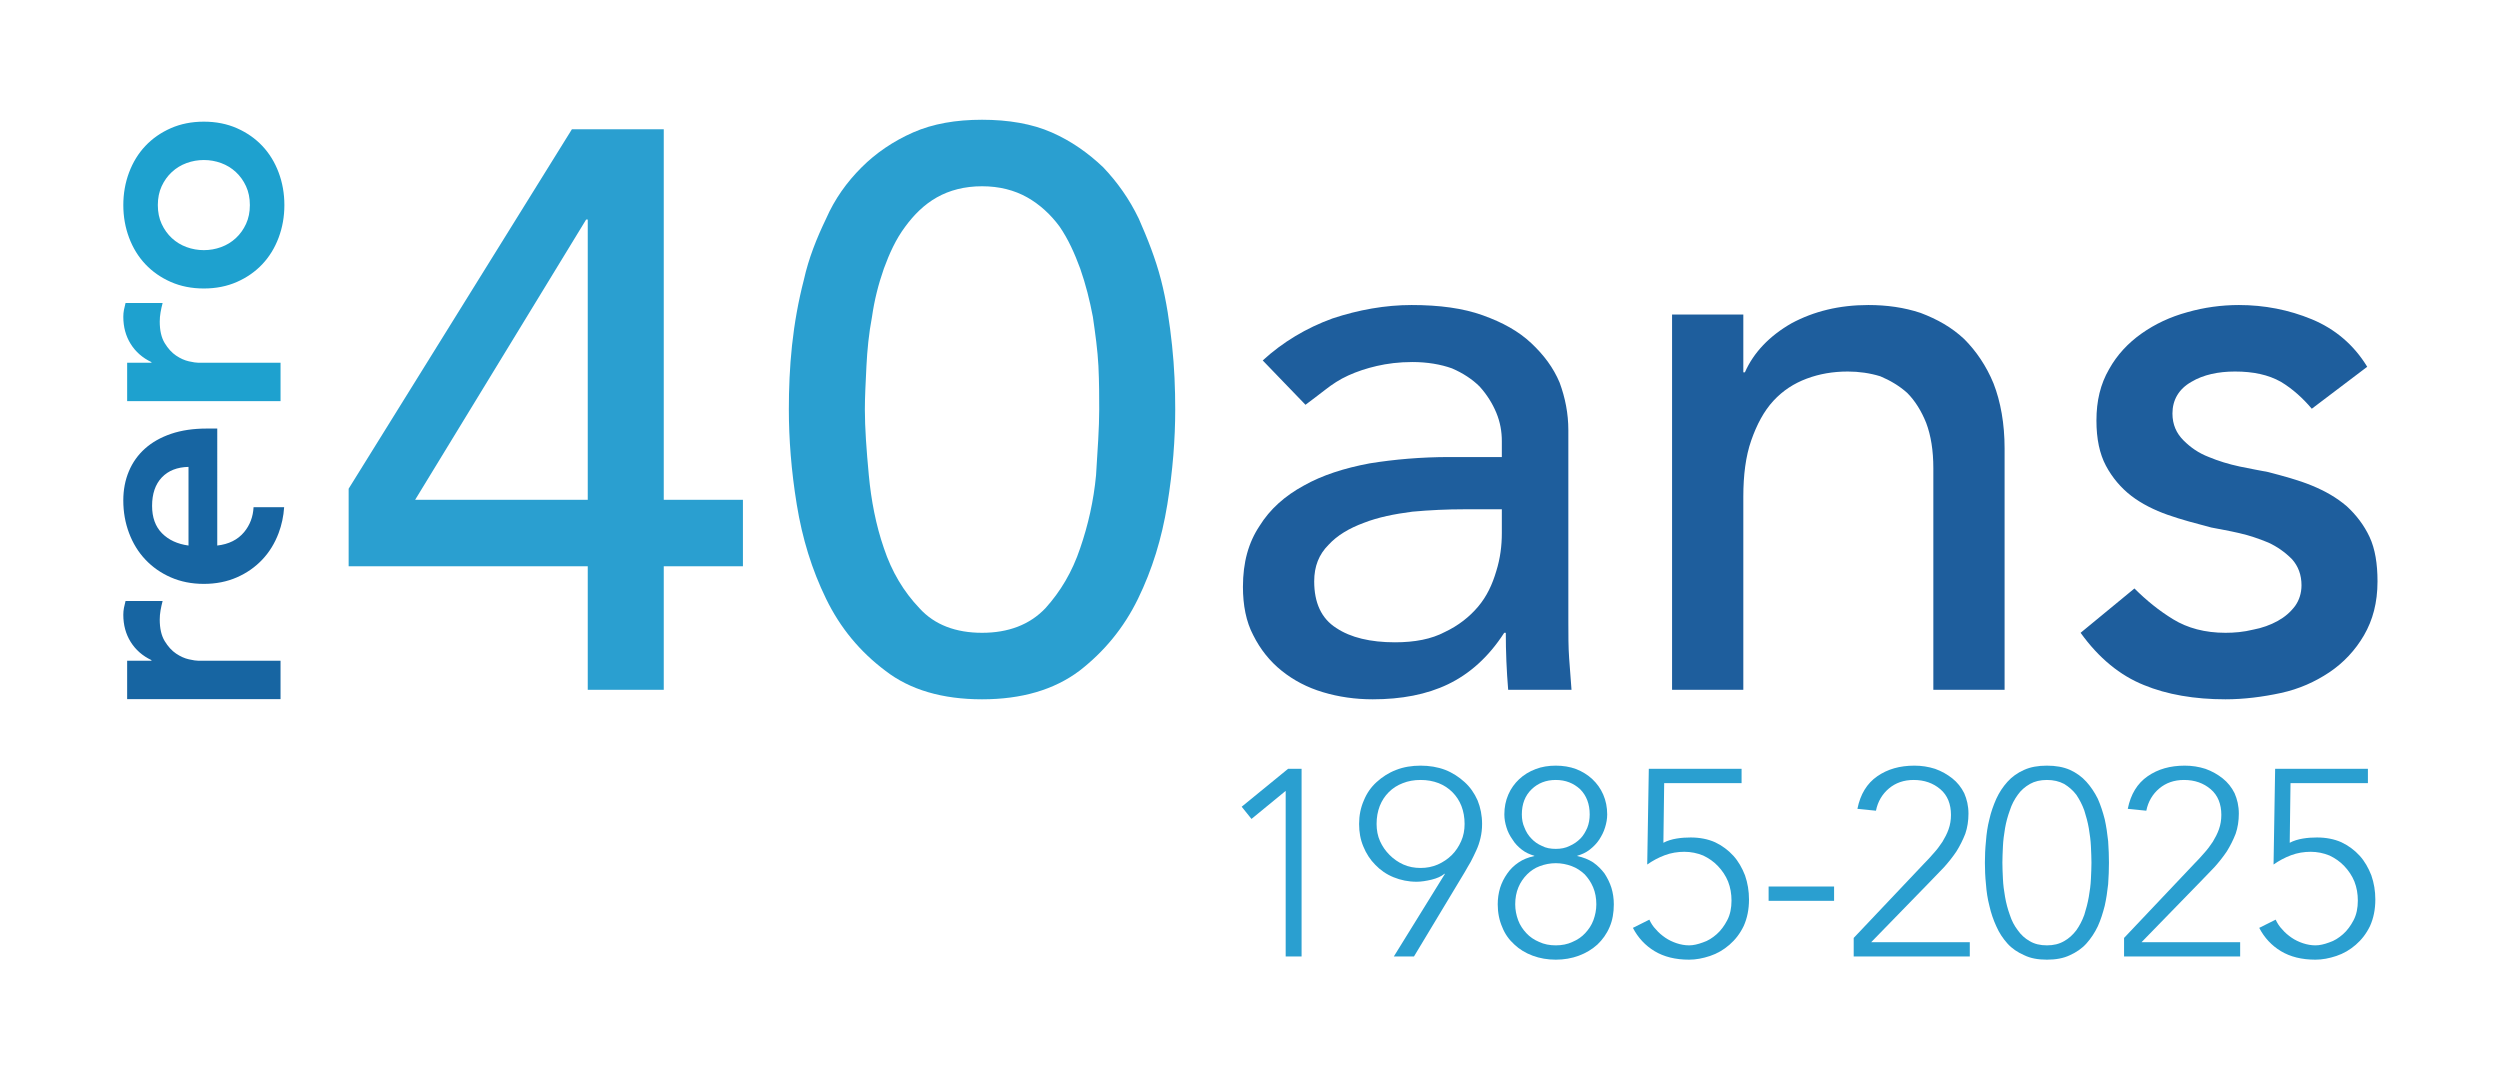
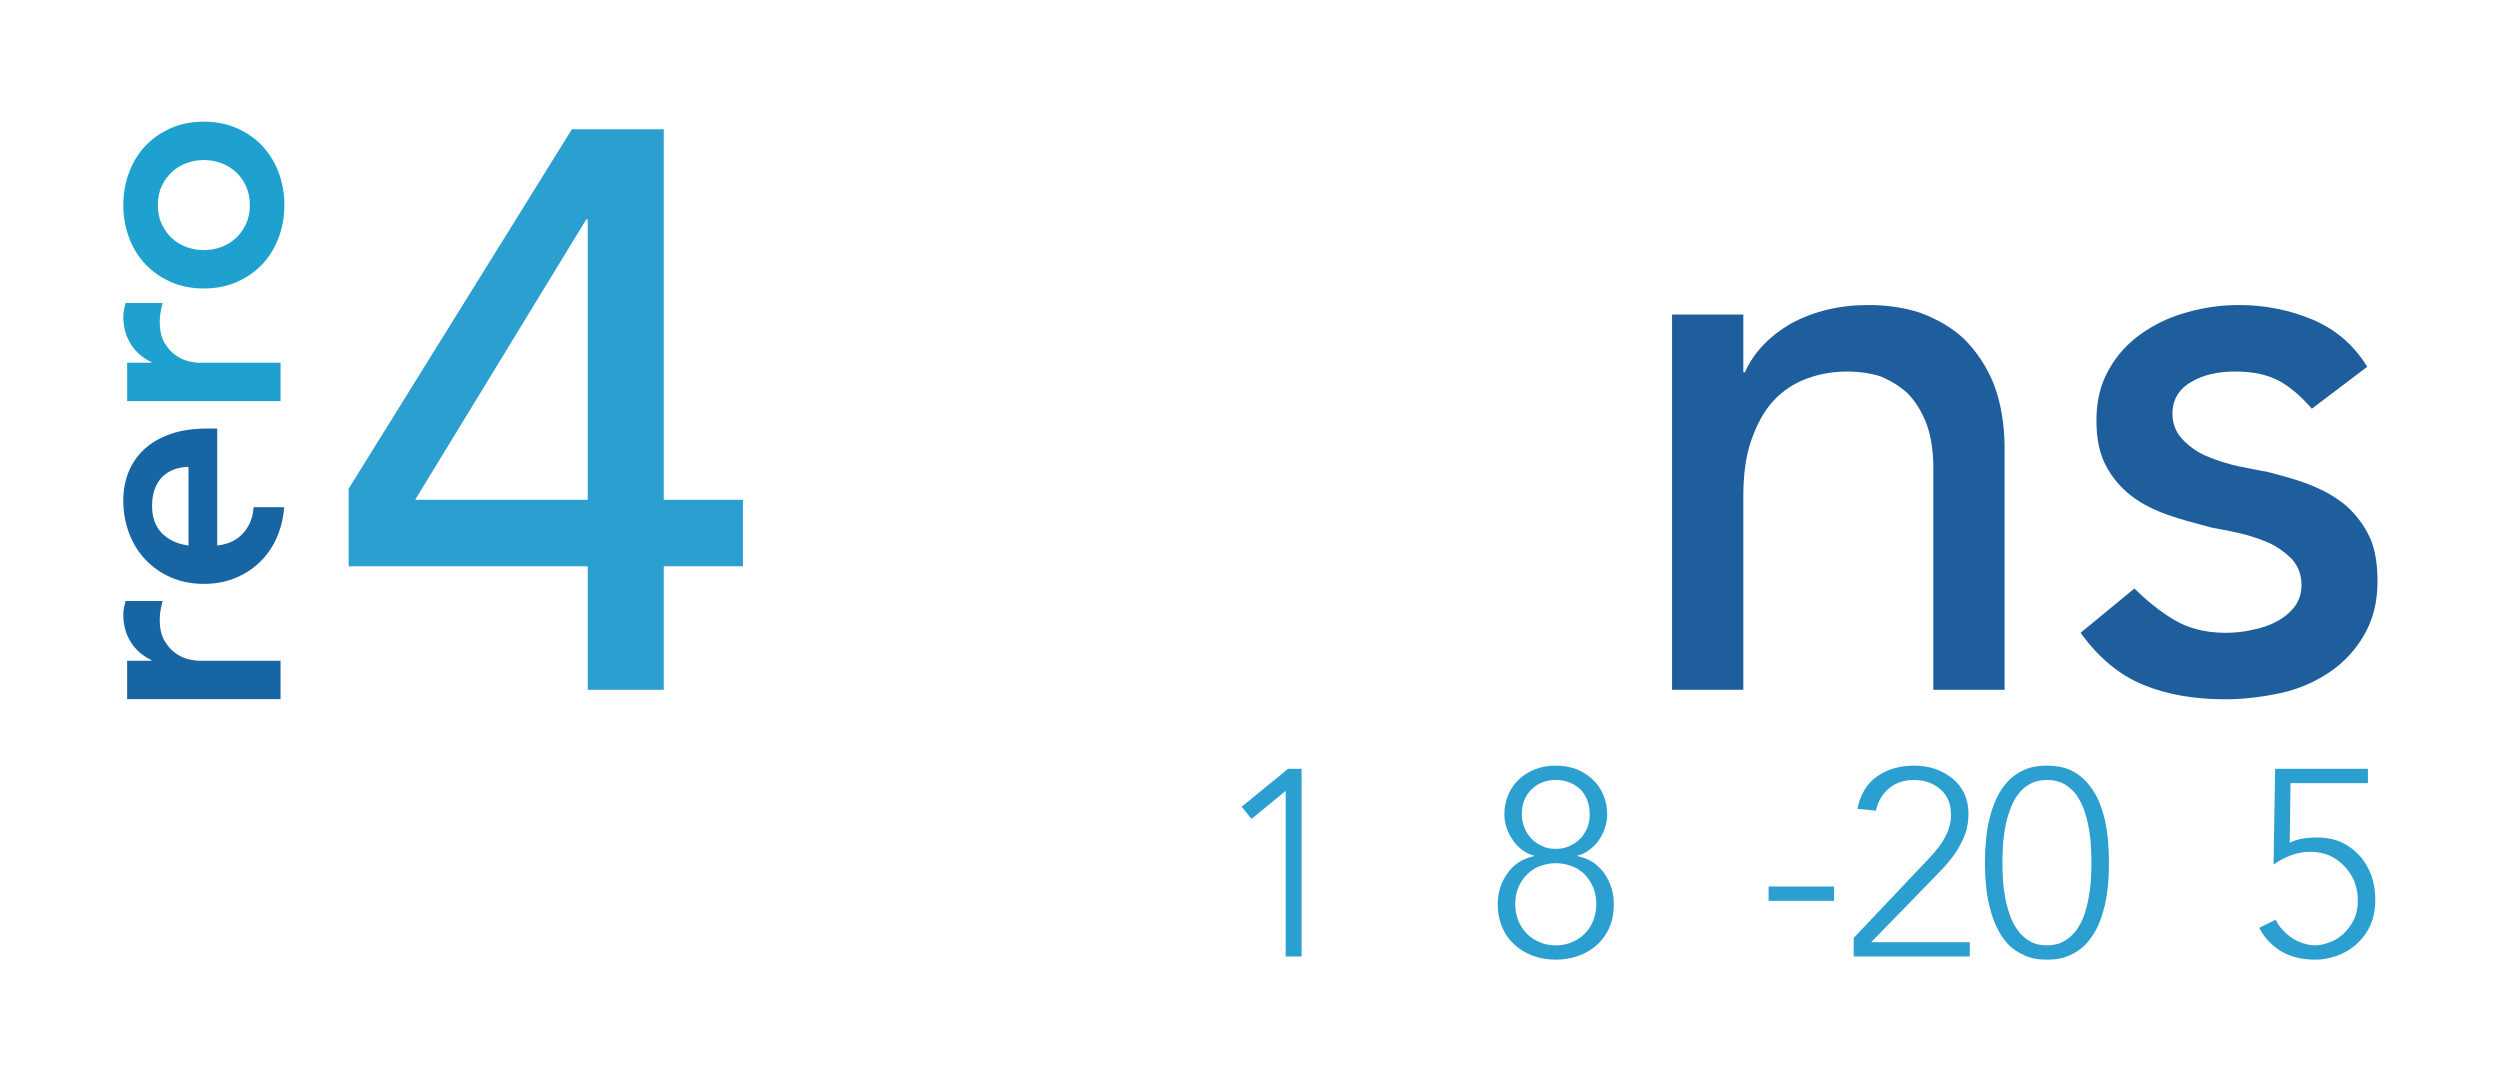
<svg xmlns="http://www.w3.org/2000/svg" width="100%" height="100%" viewBox="0 0 3641 1572" version="1.1" xml:space="preserve" style="fill-rule:evenodd;clip-rule:evenodd;stroke-linejoin:round;stroke-miterlimit:2;">
  <g transform="matrix(4.167,0,0,4.167,0,0)">
    <path d="M44.438,244.341L44.438,230.936L52.926,230.936L52.926,230.714C49.799,229.224 47.38,227.103 45.665,224.347C43.953,221.593 43.098,218.427 43.098,214.853C43.098,214.035 43.173,213.232 43.321,212.452C43.471,211.668 43.656,210.87 43.879,210.05L56.835,210.05C56.538,211.166 56.296,212.267 56.11,213.346C55.925,214.425 55.83,215.486 55.83,216.528C55.83,219.656 56.407,222.169 57.562,224.068C58.717,225.967 60.037,227.418 61.527,228.423C63.017,229.429 64.506,230.099 65.994,230.434C67.485,230.769 68.602,230.936 69.345,230.936L98.05,230.936L98.05,244.341L44.438,244.341Z" style="fill:rgb(23,101,162);fill-rule:nonzero;" />
    <path d="M65.885,190.671C62.014,190.14 58.926,188.715 56.606,186.367C54.3,184.02 53.155,180.833 53.155,176.809C53.155,172.574 54.286,169.263 56.55,166.873C58.828,164.483 61.931,163.268 65.885,163.184L65.885,190.671ZM72.243,149.782C67.563,149.782 63.412,150.397 59.792,151.627C56.187,152.857 53.155,154.576 50.696,156.77C48.236,158.964 46.349,161.604 45.05,164.693C43.75,167.781 43.093,171.191 43.093,174.908C43.093,178.933 43.764,182.734 45.105,186.311C46.447,189.875 48.347,192.977 50.807,195.576C53.266,198.189 56.214,200.258 59.68,201.781C63.146,203.304 67.002,204.073 71.251,204.073C75.485,204.073 79.342,203.304 82.808,201.781C86.273,200.258 89.222,198.189 91.681,195.576C94.141,192.977 96.041,189.874 97.383,186.311C98.459,183.446 99.102,180.428 99.312,177.27L88.621,177.27C88.453,180.638 87.335,183.544 85.323,185.976C83.087,188.659 79.957,190.21 75.932,190.671L75.933,149.782L72.243,149.782Z" style="fill:rgb(23,101,162);fill-rule:nonzero;" />
    <path d="M44.439,140.189L44.439,126.784L52.927,126.784L52.927,126.562C49.8,125.072 47.381,122.951 45.667,120.195C43.955,117.44 43.099,114.275 43.099,110.701C43.099,109.883 43.174,109.081 43.323,108.299C43.472,107.517 43.657,106.718 43.88,105.898L56.837,105.898C56.54,107.014 56.297,108.114 56.112,109.193C55.926,110.272 55.832,111.334 55.832,112.376C55.831,115.504 56.409,118.017 57.564,119.916C58.718,121.815 60.039,123.267 61.528,124.271C63.018,125.276 64.507,125.947 65.996,126.282C67.487,126.617 68.604,126.784 69.346,126.784L98.052,126.784L98.052,140.189L44.439,140.189Z" style="fill:rgb(30,161,207);fill-rule:nonzero;" />
    <path d="M71.246,87.426C73.331,87.426 75.342,87.073 77.278,86.364C79.214,85.657 80.927,84.615 82.415,83.236C83.906,81.859 85.096,80.203 85.99,78.265C86.883,76.331 87.33,74.134 87.33,71.676C87.33,69.22 86.883,67.022 85.99,65.086C85.096,63.15 83.906,61.495 82.416,60.116C80.927,58.739 79.215,57.696 77.278,56.987C75.343,56.28 73.331,55.928 71.246,55.928C69.162,55.928 67.153,56.28 65.215,56.987C63.279,57.696 61.567,58.739 60.076,60.116C58.588,61.495 57.397,63.15 56.502,65.086C55.61,67.022 55.162,69.22 55.162,71.676C55.162,74.134 55.61,76.331 56.502,78.265C57.397,80.204 58.588,81.859 60.076,83.236C61.567,84.615 63.279,85.657 65.215,86.364C67.152,87.073 69.161,87.426 71.246,87.426ZM71.245,100.828C67.001,100.828 63.148,100.065 59.686,98.538C56.223,97.013 53.263,94.946 50.806,92.34C48.349,89.734 46.449,86.643 45.11,83.069C43.77,79.495 43.1,75.696 43.1,71.676C43.1,67.656 43.77,63.857 45.11,60.283C46.45,56.709 48.349,53.62 50.806,51.012C53.264,48.407 56.223,46.341 59.687,44.814C63.149,43.289 67.002,42.523 71.246,42.523C75.49,42.523 79.345,43.289 82.807,44.813C86.269,46.341 89.23,48.407 91.687,51.012C94.144,53.62 96.043,56.709 97.383,60.283C98.723,63.857 99.393,67.656 99.393,71.676C99.393,75.696 98.723,79.494 97.382,83.068C96.042,86.643 94.143,89.734 91.686,92.34C89.229,94.946 86.268,97.013 82.806,98.538C79.344,100.065 75.49,100.828 71.245,100.828Z" style="fill:rgb(30,161,207);fill-rule:nonzero;" />
    <g transform="matrix(0.24,0,0,0.24,-337.658,-28.093)">
      <g transform="matrix(1153,0,0,1153,1875.43,1121.61)">
        <path d="M0.336,-0.156L0.034,-0.156L0.034,-0.254L0.316,-0.708L0.432,-0.708L0.432,-0.24L0.532,-0.24L0.532,-0.156L0.432,-0.156L0.432,-0L0.336,-0L0.336,-0.156ZM0.336,-0.594L0.334,-0.594L0.118,-0.24L0.336,-0.24L0.336,-0.594Z" style="fill:rgb(42,159,208);fill-rule:nonzero;" />
      </g>
      <g transform="matrix(1153,0,0,1153,2516.5,1121.61)">
-         <path d="M0.034,-0.354C0.034,-0.38 0.035,-0.407 0.038,-0.435C0.041,-0.463 0.046,-0.491 0.053,-0.518C0.059,-0.545 0.069,-0.57 0.081,-0.595C0.092,-0.62 0.107,-0.641 0.126,-0.66C0.144,-0.678 0.166,-0.693 0.191,-0.704C0.216,-0.715 0.245,-0.72 0.278,-0.72C0.311,-0.72 0.341,-0.715 0.366,-0.704C0.391,-0.693 0.412,-0.678 0.431,-0.66C0.449,-0.641 0.464,-0.62 0.476,-0.595C0.487,-0.57 0.497,-0.545 0.504,-0.518C0.511,-0.491 0.515,-0.463 0.518,-0.435C0.521,-0.407 0.522,-0.38 0.522,-0.354C0.522,-0.317 0.519,-0.277 0.512,-0.234C0.505,-0.191 0.493,-0.152 0.475,-0.115C0.457,-0.078 0.432,-0.048 0.401,-0.024C0.369,0 0.328,0.012 0.278,0.012C0.228,0.012 0.187,0 0.156,-0.024C0.124,-0.048 0.099,-0.078 0.081,-0.115C0.063,-0.152 0.051,-0.191 0.044,-0.234C0.037,-0.277 0.034,-0.317 0.034,-0.354ZM0.13,-0.354C0.13,-0.331 0.132,-0.303 0.135,-0.271C0.138,-0.239 0.144,-0.208 0.154,-0.179C0.164,-0.149 0.179,-0.124 0.199,-0.103C0.218,-0.082 0.245,-0.072 0.278,-0.072C0.311,-0.072 0.338,-0.082 0.358,-0.103C0.377,-0.124 0.392,-0.149 0.402,-0.179C0.412,-0.208 0.419,-0.239 0.422,-0.271C0.424,-0.303 0.426,-0.331 0.426,-0.354C0.426,-0.37 0.426,-0.388 0.425,-0.409C0.424,-0.429 0.421,-0.45 0.418,-0.471C0.414,-0.492 0.409,-0.512 0.402,-0.532C0.395,-0.551 0.387,-0.569 0.376,-0.585C0.365,-0.6 0.351,-0.613 0.335,-0.622C0.319,-0.631 0.3,-0.636 0.278,-0.636C0.256,-0.636 0.237,-0.631 0.221,-0.622C0.205,-0.613 0.192,-0.6 0.181,-0.585C0.169,-0.569 0.161,-0.551 0.154,-0.532C0.147,-0.512 0.142,-0.492 0.139,-0.471C0.135,-0.45 0.133,-0.429 0.132,-0.409C0.131,-0.388 0.13,-0.37 0.13,-0.354Z" style="fill:rgb(42,159,208);fill-rule:nonzero;" />
-       </g>
+         </g>
    </g>
    <g transform="matrix(0.24,0,0,0.24,-28.139,-28.093)">
      <g transform="matrix(1153,0,0,1153,1875.43,1121.61)">
-         <path d="M0.07,-0.416C0.095,-0.439 0.125,-0.457 0.158,-0.469C0.191,-0.48 0.225,-0.486 0.258,-0.486C0.293,-0.486 0.323,-0.482 0.348,-0.473C0.373,-0.464 0.393,-0.453 0.409,-0.438C0.425,-0.423 0.437,-0.407 0.445,-0.388C0.452,-0.369 0.456,-0.349 0.456,-0.328L0.456,-0.086C0.456,-0.069 0.456,-0.054 0.457,-0.04C0.458,-0.026 0.459,-0.013 0.46,-0L0.38,-0C0.378,-0.024 0.377,-0.048 0.377,-0.072L0.375,-0.072C0.355,-0.041 0.331,-0.02 0.304,-0.007C0.277,0.006 0.245,0.012 0.209,0.012C0.187,0.012 0.166,0.009 0.146,0.003C0.126,-0.003 0.109,-0.012 0.094,-0.024C0.079,-0.036 0.067,-0.051 0.058,-0.069C0.049,-0.086 0.045,-0.107 0.045,-0.13C0.045,-0.161 0.052,-0.186 0.066,-0.207C0.079,-0.228 0.098,-0.245 0.122,-0.258C0.145,-0.271 0.173,-0.28 0.205,-0.286C0.236,-0.291 0.27,-0.294 0.306,-0.294L0.372,-0.294L0.372,-0.314C0.372,-0.326 0.37,-0.338 0.365,-0.35C0.36,-0.362 0.353,-0.373 0.344,-0.383C0.335,-0.392 0.323,-0.4 0.309,-0.406C0.295,-0.411 0.278,-0.414 0.259,-0.414C0.242,-0.414 0.227,-0.412 0.214,-0.409C0.201,-0.406 0.189,-0.402 0.178,-0.397C0.167,-0.392 0.158,-0.386 0.149,-0.379C0.14,-0.372 0.132,-0.366 0.124,-0.36L0.07,-0.416ZM0.324,-0.228C0.303,-0.228 0.281,-0.227 0.259,-0.225C0.236,-0.222 0.216,-0.218 0.198,-0.211C0.179,-0.204 0.164,-0.195 0.153,-0.183C0.141,-0.171 0.135,-0.156 0.135,-0.137C0.135,-0.11 0.144,-0.09 0.163,-0.078C0.181,-0.066 0.206,-0.06 0.237,-0.06C0.262,-0.06 0.283,-0.064 0.3,-0.073C0.317,-0.081 0.331,-0.092 0.342,-0.105C0.353,-0.118 0.36,-0.133 0.365,-0.15C0.37,-0.166 0.372,-0.182 0.372,-0.198L0.372,-0.228L0.324,-0.228Z" style="fill:rgb(30,94,157);fill-rule:nonzero;" />
-       </g>
+         </g>
      <g transform="matrix(1153,0,0,1153,2473.84,1121.61)">
        <path d="M0.068,-0.474L0.158,-0.474L0.158,-0.401L0.16,-0.401C0.171,-0.426 0.191,-0.447 0.219,-0.463C0.247,-0.478 0.279,-0.486 0.316,-0.486C0.339,-0.486 0.361,-0.483 0.382,-0.476C0.403,-0.468 0.421,-0.458 0.437,-0.443C0.452,-0.428 0.465,-0.409 0.474,-0.387C0.483,-0.364 0.488,-0.336 0.488,-0.305L0.488,-0L0.398,-0L0.398,-0.28C0.398,-0.302 0.395,-0.321 0.389,-0.337C0.383,-0.352 0.375,-0.365 0.365,-0.375C0.355,-0.384 0.343,-0.391 0.331,-0.396C0.318,-0.4 0.304,-0.402 0.29,-0.402C0.271,-0.402 0.254,-0.399 0.238,-0.393C0.222,-0.387 0.208,-0.378 0.196,-0.365C0.184,-0.352 0.175,-0.335 0.168,-0.315C0.161,-0.295 0.158,-0.271 0.158,-0.244L0.158,-0L0.068,-0L0.068,-0.474Z" style="fill:rgb(30,94,157);fill-rule:nonzero;" />
      </g>
      <g transform="matrix(1153,0,0,1153,3114.91,1121.61)">
        <path d="M0.32,-0.355C0.309,-0.368 0.296,-0.38 0.281,-0.389C0.265,-0.398 0.246,-0.402 0.223,-0.402C0.202,-0.402 0.183,-0.398 0.168,-0.389C0.152,-0.38 0.144,-0.366 0.144,-0.349C0.144,-0.335 0.149,-0.324 0.158,-0.315C0.167,-0.306 0.177,-0.299 0.19,-0.294C0.202,-0.289 0.215,-0.285 0.229,-0.282C0.243,-0.279 0.255,-0.277 0.265,-0.275C0.284,-0.27 0.303,-0.265 0.32,-0.258C0.337,-0.251 0.351,-0.243 0.364,-0.232C0.376,-0.221 0.386,-0.208 0.393,-0.193C0.4,-0.178 0.403,-0.159 0.403,-0.137C0.403,-0.11 0.397,-0.088 0.386,-0.069C0.375,-0.05 0.36,-0.034 0.342,-0.022C0.324,-0.01 0.304,-0.001 0.281,0.004C0.258,0.009 0.234,0.012 0.211,0.012C0.172,0.012 0.137,0.006 0.108,-0.006C0.078,-0.018 0.051,-0.04 0.028,-0.072L0.096,-0.128C0.111,-0.113 0.127,-0.1 0.145,-0.089C0.163,-0.078 0.185,-0.072 0.211,-0.072C0.222,-0.072 0.234,-0.073 0.246,-0.076C0.257,-0.078 0.268,-0.082 0.277,-0.087C0.286,-0.092 0.293,-0.098 0.299,-0.106C0.304,-0.113 0.307,-0.122 0.307,-0.132C0.307,-0.145 0.303,-0.156 0.295,-0.165C0.286,-0.174 0.276,-0.181 0.265,-0.186C0.253,-0.191 0.241,-0.195 0.228,-0.198C0.215,-0.201 0.203,-0.203 0.193,-0.205C0.174,-0.21 0.155,-0.215 0.138,-0.221C0.121,-0.227 0.105,-0.235 0.092,-0.245C0.079,-0.255 0.068,-0.268 0.06,-0.283C0.052,-0.298 0.048,-0.317 0.048,-0.34C0.048,-0.365 0.053,-0.386 0.064,-0.405C0.074,-0.423 0.088,-0.438 0.105,-0.45C0.122,-0.462 0.141,-0.471 0.163,-0.477C0.184,-0.483 0.206,-0.486 0.228,-0.486C0.26,-0.486 0.291,-0.48 0.32,-0.468C0.349,-0.456 0.373,-0.436 0.39,-0.408L0.32,-0.355Z" style="fill:rgb(30,94,157);fill-rule:nonzero;" />
      </g>
    </g>
    <g transform="matrix(0.24,0,0,0.24,382.076,-64.5)">
      <g transform="matrix(386,0,0,386,179.583,1661.67)">
        <path d="M0.261,-0.624L0.26,-0.624L0.132,-0.519L0.095,-0.565L0.27,-0.708L0.321,-0.708L0.321,-0L0.261,-0L0.261,-0.624Z" style="fill:rgb(42,159,208);fill-rule:nonzero;" />
      </g>
      <g transform="matrix(386,0,0,386,376.443,1661.67)">
-         <path d="M0.352,-0.312L0.35,-0.312C0.338,-0.302 0.322,-0.295 0.302,-0.29C0.281,-0.285 0.262,-0.282 0.245,-0.282C0.214,-0.282 0.185,-0.288 0.158,-0.299C0.131,-0.31 0.108,-0.326 0.089,-0.346C0.07,-0.365 0.055,-0.388 0.044,-0.415C0.033,-0.441 0.028,-0.469 0.028,-0.5C0.028,-0.532 0.034,-0.562 0.046,-0.589C0.057,-0.616 0.073,-0.639 0.094,-0.658C0.115,-0.677 0.139,-0.693 0.168,-0.704C0.196,-0.715 0.227,-0.72 0.26,-0.72C0.293,-0.72 0.324,-0.715 0.353,-0.704C0.381,-0.693 0.405,-0.677 0.426,-0.658C0.447,-0.639 0.463,-0.616 0.475,-0.589C0.486,-0.562 0.492,-0.532 0.492,-0.5C0.492,-0.481 0.49,-0.464 0.486,-0.447C0.482,-0.43 0.477,-0.415 0.47,-0.4C0.463,-0.385 0.456,-0.37 0.449,-0.357C0.441,-0.344 0.434,-0.331 0.427,-0.319L0.235,-0L0.159,-0L0.352,-0.312ZM0.26,-0.334C0.283,-0.334 0.304,-0.338 0.325,-0.347C0.345,-0.356 0.363,-0.368 0.378,-0.383C0.393,-0.398 0.404,-0.415 0.413,-0.435C0.422,-0.455 0.426,-0.477 0.426,-0.5C0.426,-0.525 0.422,-0.547 0.414,-0.568C0.406,-0.588 0.395,-0.605 0.38,-0.62C0.365,-0.635 0.348,-0.646 0.328,-0.654C0.307,-0.662 0.285,-0.666 0.26,-0.666C0.235,-0.666 0.213,-0.662 0.193,-0.654C0.172,-0.646 0.155,-0.635 0.14,-0.62C0.125,-0.605 0.114,-0.588 0.106,-0.568C0.098,-0.547 0.094,-0.525 0.094,-0.5C0.094,-0.477 0.098,-0.455 0.107,-0.435C0.116,-0.415 0.128,-0.398 0.143,-0.383C0.158,-0.368 0.175,-0.356 0.195,-0.347C0.215,-0.338 0.237,-0.334 0.26,-0.334Z" style="fill:rgb(42,159,208);fill-rule:nonzero;" />
-       </g>
+         </g>
      <g transform="matrix(386,0,0,386,573.303,1661.67)">
        <path d="M0.066,-0.536C0.066,-0.563 0.071,-0.588 0.081,-0.611C0.091,-0.634 0.105,-0.653 0.122,-0.669C0.139,-0.685 0.16,-0.698 0.184,-0.707C0.207,-0.716 0.233,-0.72 0.26,-0.72C0.287,-0.72 0.313,-0.716 0.337,-0.707C0.36,-0.698 0.381,-0.685 0.398,-0.669C0.415,-0.653 0.429,-0.634 0.439,-0.611C0.449,-0.588 0.454,-0.563 0.454,-0.536C0.454,-0.519 0.451,-0.503 0.446,-0.487C0.441,-0.47 0.433,-0.455 0.424,-0.441C0.414,-0.426 0.402,-0.414 0.388,-0.403C0.374,-0.392 0.358,-0.385 0.341,-0.38L0.341,-0.379C0.364,-0.374 0.384,-0.366 0.401,-0.355C0.418,-0.343 0.432,-0.329 0.444,-0.313C0.455,-0.296 0.464,-0.278 0.47,-0.259C0.476,-0.239 0.479,-0.218 0.479,-0.197C0.479,-0.165 0.474,-0.136 0.463,-0.111C0.452,-0.085 0.436,-0.063 0.417,-0.045C0.397,-0.027 0.374,-0.013 0.347,-0.003C0.32,0.007 0.291,0.012 0.26,0.012C0.229,0.012 0.2,0.007 0.173,-0.003C0.146,-0.013 0.123,-0.027 0.104,-0.045C0.084,-0.063 0.068,-0.085 0.058,-0.111C0.047,-0.136 0.041,-0.165 0.041,-0.197C0.041,-0.218 0.044,-0.239 0.05,-0.259C0.056,-0.278 0.065,-0.296 0.077,-0.313C0.088,-0.329 0.102,-0.343 0.12,-0.355C0.136,-0.366 0.156,-0.374 0.179,-0.379L0.179,-0.38C0.162,-0.385 0.146,-0.392 0.132,-0.403C0.118,-0.414 0.106,-0.426 0.097,-0.441C0.087,-0.455 0.079,-0.47 0.074,-0.487C0.069,-0.503 0.066,-0.519 0.066,-0.536ZM0.132,-0.536C0.132,-0.518 0.135,-0.501 0.142,-0.486C0.148,-0.47 0.157,-0.456 0.168,-0.445C0.179,-0.433 0.192,-0.424 0.208,-0.417C0.223,-0.409 0.241,-0.406 0.26,-0.406C0.279,-0.406 0.296,-0.409 0.312,-0.417C0.328,-0.424 0.341,-0.433 0.353,-0.445C0.364,-0.456 0.372,-0.47 0.379,-0.486C0.385,-0.501 0.388,-0.518 0.388,-0.536C0.388,-0.575 0.376,-0.607 0.352,-0.631C0.327,-0.654 0.297,-0.666 0.26,-0.666C0.223,-0.666 0.193,-0.654 0.169,-0.631C0.144,-0.607 0.132,-0.575 0.132,-0.536ZM0.107,-0.197C0.107,-0.176 0.111,-0.156 0.118,-0.137C0.125,-0.118 0.136,-0.102 0.149,-0.088C0.162,-0.074 0.178,-0.063 0.197,-0.055C0.216,-0.046 0.237,-0.042 0.26,-0.042C0.283,-0.042 0.304,-0.046 0.323,-0.055C0.342,-0.063 0.358,-0.074 0.371,-0.088C0.384,-0.102 0.395,-0.118 0.402,-0.137C0.409,-0.156 0.413,-0.176 0.413,-0.197C0.413,-0.22 0.409,-0.242 0.401,-0.261C0.393,-0.28 0.382,-0.296 0.369,-0.31C0.355,-0.323 0.339,-0.334 0.32,-0.341C0.301,-0.348 0.281,-0.352 0.26,-0.352C0.239,-0.352 0.219,-0.348 0.2,-0.341C0.181,-0.334 0.165,-0.323 0.152,-0.31C0.138,-0.296 0.127,-0.28 0.119,-0.261C0.111,-0.242 0.107,-0.22 0.107,-0.197Z" style="fill:rgb(42,159,208);fill-rule:nonzero;" />
      </g>
      <g transform="matrix(386,0,0,386,770.163,1661.67)">
-         <path d="M0.451,-0.654L0.159,-0.654L0.156,-0.429C0.171,-0.437 0.188,-0.442 0.206,-0.445C0.224,-0.448 0.242,-0.449 0.259,-0.449C0.293,-0.449 0.324,-0.443 0.351,-0.431C0.378,-0.418 0.401,-0.401 0.42,-0.38C0.439,-0.359 0.453,-0.334 0.464,-0.306C0.474,-0.277 0.479,-0.247 0.479,-0.215C0.479,-0.177 0.472,-0.144 0.459,-0.115C0.445,-0.086 0.427,-0.063 0.405,-0.044C0.383,-0.025 0.359,-0.011 0.332,-0.002C0.305,0.007 0.279,0.012 0.253,0.012C0.201,0.012 0.158,0.001 0.123,-0.02C0.088,-0.041 0.06,-0.071 0.041,-0.108L0.103,-0.139C0.109,-0.126 0.117,-0.113 0.128,-0.102C0.138,-0.09 0.15,-0.08 0.163,-0.071C0.176,-0.062 0.191,-0.055 0.206,-0.05C0.221,-0.045 0.237,-0.042 0.253,-0.042C0.269,-0.042 0.286,-0.046 0.305,-0.053C0.324,-0.059 0.341,-0.07 0.357,-0.084C0.373,-0.098 0.386,-0.116 0.397,-0.137C0.408,-0.158 0.413,-0.183 0.413,-0.211C0.413,-0.236 0.409,-0.26 0.4,-0.283C0.391,-0.305 0.378,-0.324 0.362,-0.341C0.346,-0.358 0.327,-0.371 0.306,-0.381C0.284,-0.39 0.26,-0.395 0.235,-0.395C0.21,-0.395 0.185,-0.391 0.161,-0.382C0.137,-0.373 0.115,-0.361 0.095,-0.347L0.101,-0.708L0.451,-0.708L0.451,-0.654Z" style="fill:rgb(42,159,208);fill-rule:nonzero;" />
-       </g>
+         </g>
      <g transform="matrix(386,0,0,386,967.023,1661.67)">
        <rect x="0.043" y="-0.264" width="0.247" height="0.054" style="fill:rgb(42,159,208);fill-rule:nonzero;" />
      </g>
      <g transform="matrix(386,0,0,386,1091.7,1661.67)">
        <path d="M0.041,-0.07L0.307,-0.351C0.319,-0.363 0.331,-0.376 0.343,-0.39C0.355,-0.403 0.366,-0.418 0.376,-0.433C0.385,-0.448 0.393,-0.463 0.399,-0.48C0.405,-0.497 0.408,-0.515 0.408,-0.534C0.408,-0.575 0.395,-0.608 0.368,-0.631C0.341,-0.654 0.308,-0.666 0.267,-0.666C0.23,-0.666 0.199,-0.655 0.174,-0.634C0.149,-0.613 0.132,-0.585 0.125,-0.55L0.055,-0.557C0.066,-0.612 0.091,-0.653 0.13,-0.68C0.169,-0.707 0.215,-0.72 0.27,-0.72C0.297,-0.72 0.323,-0.716 0.348,-0.708C0.373,-0.699 0.394,-0.687 0.413,-0.672C0.432,-0.657 0.447,-0.638 0.458,-0.616C0.468,-0.593 0.474,-0.568 0.474,-0.539C0.474,-0.512 0.47,-0.486 0.462,-0.463C0.453,-0.44 0.442,-0.418 0.429,-0.397C0.415,-0.376 0.399,-0.356 0.382,-0.337C0.364,-0.318 0.346,-0.3 0.328,-0.281L0.107,-0.054L0.479,-0.054L0.479,-0L0.041,-0L0.041,-0.07Z" style="fill:rgb(42,159,208);fill-rule:nonzero;" />
      </g>
      <g transform="matrix(386,0,0,386,1288.56,1661.67)">
        <path d="M0.026,-0.354C0.026,-0.379 0.027,-0.406 0.03,-0.435C0.032,-0.463 0.036,-0.491 0.043,-0.518C0.049,-0.545 0.058,-0.57 0.069,-0.595C0.08,-0.619 0.094,-0.64 0.111,-0.659C0.128,-0.678 0.149,-0.693 0.174,-0.704C0.198,-0.715 0.227,-0.72 0.26,-0.72C0.293,-0.72 0.322,-0.715 0.347,-0.704C0.371,-0.693 0.392,-0.678 0.409,-0.659C0.426,-0.64 0.44,-0.619 0.452,-0.595C0.463,-0.57 0.471,-0.545 0.478,-0.518C0.484,-0.491 0.488,-0.463 0.491,-0.435C0.493,-0.406 0.494,-0.379 0.494,-0.354C0.494,-0.328 0.493,-0.301 0.491,-0.273C0.488,-0.245 0.484,-0.218 0.478,-0.191C0.471,-0.164 0.463,-0.138 0.452,-0.114C0.44,-0.089 0.426,-0.068 0.409,-0.049C0.392,-0.03 0.371,-0.016 0.347,-0.005C0.322,0.007 0.293,0.012 0.26,0.012C0.227,0.012 0.198,0.007 0.174,-0.005C0.149,-0.016 0.128,-0.03 0.111,-0.049C0.094,-0.068 0.08,-0.089 0.069,-0.114C0.058,-0.138 0.049,-0.164 0.043,-0.191C0.036,-0.218 0.032,-0.245 0.03,-0.273C0.027,-0.301 0.026,-0.328 0.026,-0.354ZM0.092,-0.354C0.092,-0.335 0.093,-0.315 0.094,-0.293C0.095,-0.27 0.098,-0.248 0.102,-0.225C0.106,-0.202 0.112,-0.179 0.12,-0.157C0.127,-0.135 0.137,-0.116 0.15,-0.099C0.162,-0.082 0.177,-0.068 0.195,-0.058C0.213,-0.047 0.235,-0.042 0.26,-0.042C0.285,-0.042 0.306,-0.047 0.325,-0.058C0.343,-0.068 0.358,-0.082 0.371,-0.099C0.383,-0.116 0.393,-0.135 0.401,-0.157C0.408,-0.179 0.414,-0.202 0.418,-0.225C0.422,-0.248 0.425,-0.27 0.426,-0.293C0.427,-0.315 0.428,-0.335 0.428,-0.354C0.428,-0.372 0.427,-0.392 0.426,-0.415C0.425,-0.438 0.422,-0.46 0.418,-0.484C0.414,-0.507 0.408,-0.529 0.401,-0.551C0.393,-0.573 0.383,-0.592 0.371,-0.61C0.358,-0.627 0.343,-0.64 0.325,-0.651C0.306,-0.661 0.285,-0.666 0.26,-0.666C0.235,-0.666 0.214,-0.661 0.196,-0.651C0.177,-0.64 0.162,-0.627 0.15,-0.61C0.137,-0.592 0.127,-0.573 0.12,-0.551C0.112,-0.529 0.106,-0.507 0.102,-0.484C0.098,-0.46 0.095,-0.438 0.094,-0.415C0.093,-0.392 0.092,-0.372 0.092,-0.354Z" style="fill:rgb(42,159,208);fill-rule:nonzero;" />
      </g>
      <g transform="matrix(386,0,0,386,1485.42,1661.67)">
-         <path d="M0.041,-0.07L0.307,-0.351C0.319,-0.363 0.331,-0.376 0.343,-0.39C0.355,-0.403 0.366,-0.418 0.376,-0.433C0.385,-0.448 0.393,-0.463 0.399,-0.48C0.405,-0.497 0.408,-0.515 0.408,-0.534C0.408,-0.575 0.395,-0.608 0.368,-0.631C0.341,-0.654 0.308,-0.666 0.267,-0.666C0.23,-0.666 0.199,-0.655 0.174,-0.634C0.149,-0.613 0.132,-0.585 0.125,-0.55L0.055,-0.557C0.066,-0.612 0.091,-0.653 0.13,-0.68C0.169,-0.707 0.215,-0.72 0.27,-0.72C0.297,-0.72 0.323,-0.716 0.348,-0.708C0.373,-0.699 0.394,-0.687 0.413,-0.672C0.432,-0.657 0.447,-0.638 0.458,-0.616C0.468,-0.593 0.474,-0.568 0.474,-0.539C0.474,-0.512 0.47,-0.486 0.462,-0.463C0.453,-0.44 0.442,-0.418 0.429,-0.397C0.415,-0.376 0.399,-0.356 0.382,-0.337C0.364,-0.318 0.346,-0.3 0.328,-0.281L0.107,-0.054L0.479,-0.054L0.479,-0L0.041,-0L0.041,-0.07Z" style="fill:rgb(42,159,208);fill-rule:nonzero;" />
-       </g>
+         </g>
      <g transform="matrix(386,0,0,386,1682.28,1661.67)">
        <path d="M0.451,-0.654L0.159,-0.654L0.156,-0.429C0.171,-0.437 0.188,-0.442 0.206,-0.445C0.224,-0.448 0.242,-0.449 0.259,-0.449C0.293,-0.449 0.324,-0.443 0.351,-0.431C0.378,-0.418 0.401,-0.401 0.42,-0.38C0.439,-0.359 0.453,-0.334 0.464,-0.306C0.474,-0.277 0.479,-0.247 0.479,-0.215C0.479,-0.177 0.472,-0.144 0.459,-0.115C0.445,-0.086 0.427,-0.063 0.405,-0.044C0.383,-0.025 0.359,-0.011 0.332,-0.002C0.305,0.007 0.279,0.012 0.253,0.012C0.201,0.012 0.158,0.001 0.123,-0.02C0.088,-0.041 0.06,-0.071 0.041,-0.108L0.103,-0.139C0.109,-0.126 0.117,-0.113 0.128,-0.102C0.138,-0.09 0.15,-0.08 0.163,-0.071C0.176,-0.062 0.191,-0.055 0.206,-0.05C0.221,-0.045 0.237,-0.042 0.253,-0.042C0.269,-0.042 0.286,-0.046 0.305,-0.053C0.324,-0.059 0.341,-0.07 0.357,-0.084C0.373,-0.098 0.386,-0.116 0.397,-0.137C0.408,-0.158 0.413,-0.183 0.413,-0.211C0.413,-0.236 0.409,-0.26 0.4,-0.283C0.391,-0.305 0.378,-0.324 0.362,-0.341C0.346,-0.358 0.327,-0.371 0.306,-0.381C0.284,-0.39 0.26,-0.395 0.235,-0.395C0.21,-0.395 0.185,-0.391 0.161,-0.382C0.137,-0.373 0.115,-0.361 0.095,-0.347L0.101,-0.708L0.451,-0.708L0.451,-0.654Z" style="fill:rgb(42,159,208);fill-rule:nonzero;" />
      </g>
    </g>
  </g>
</svg>